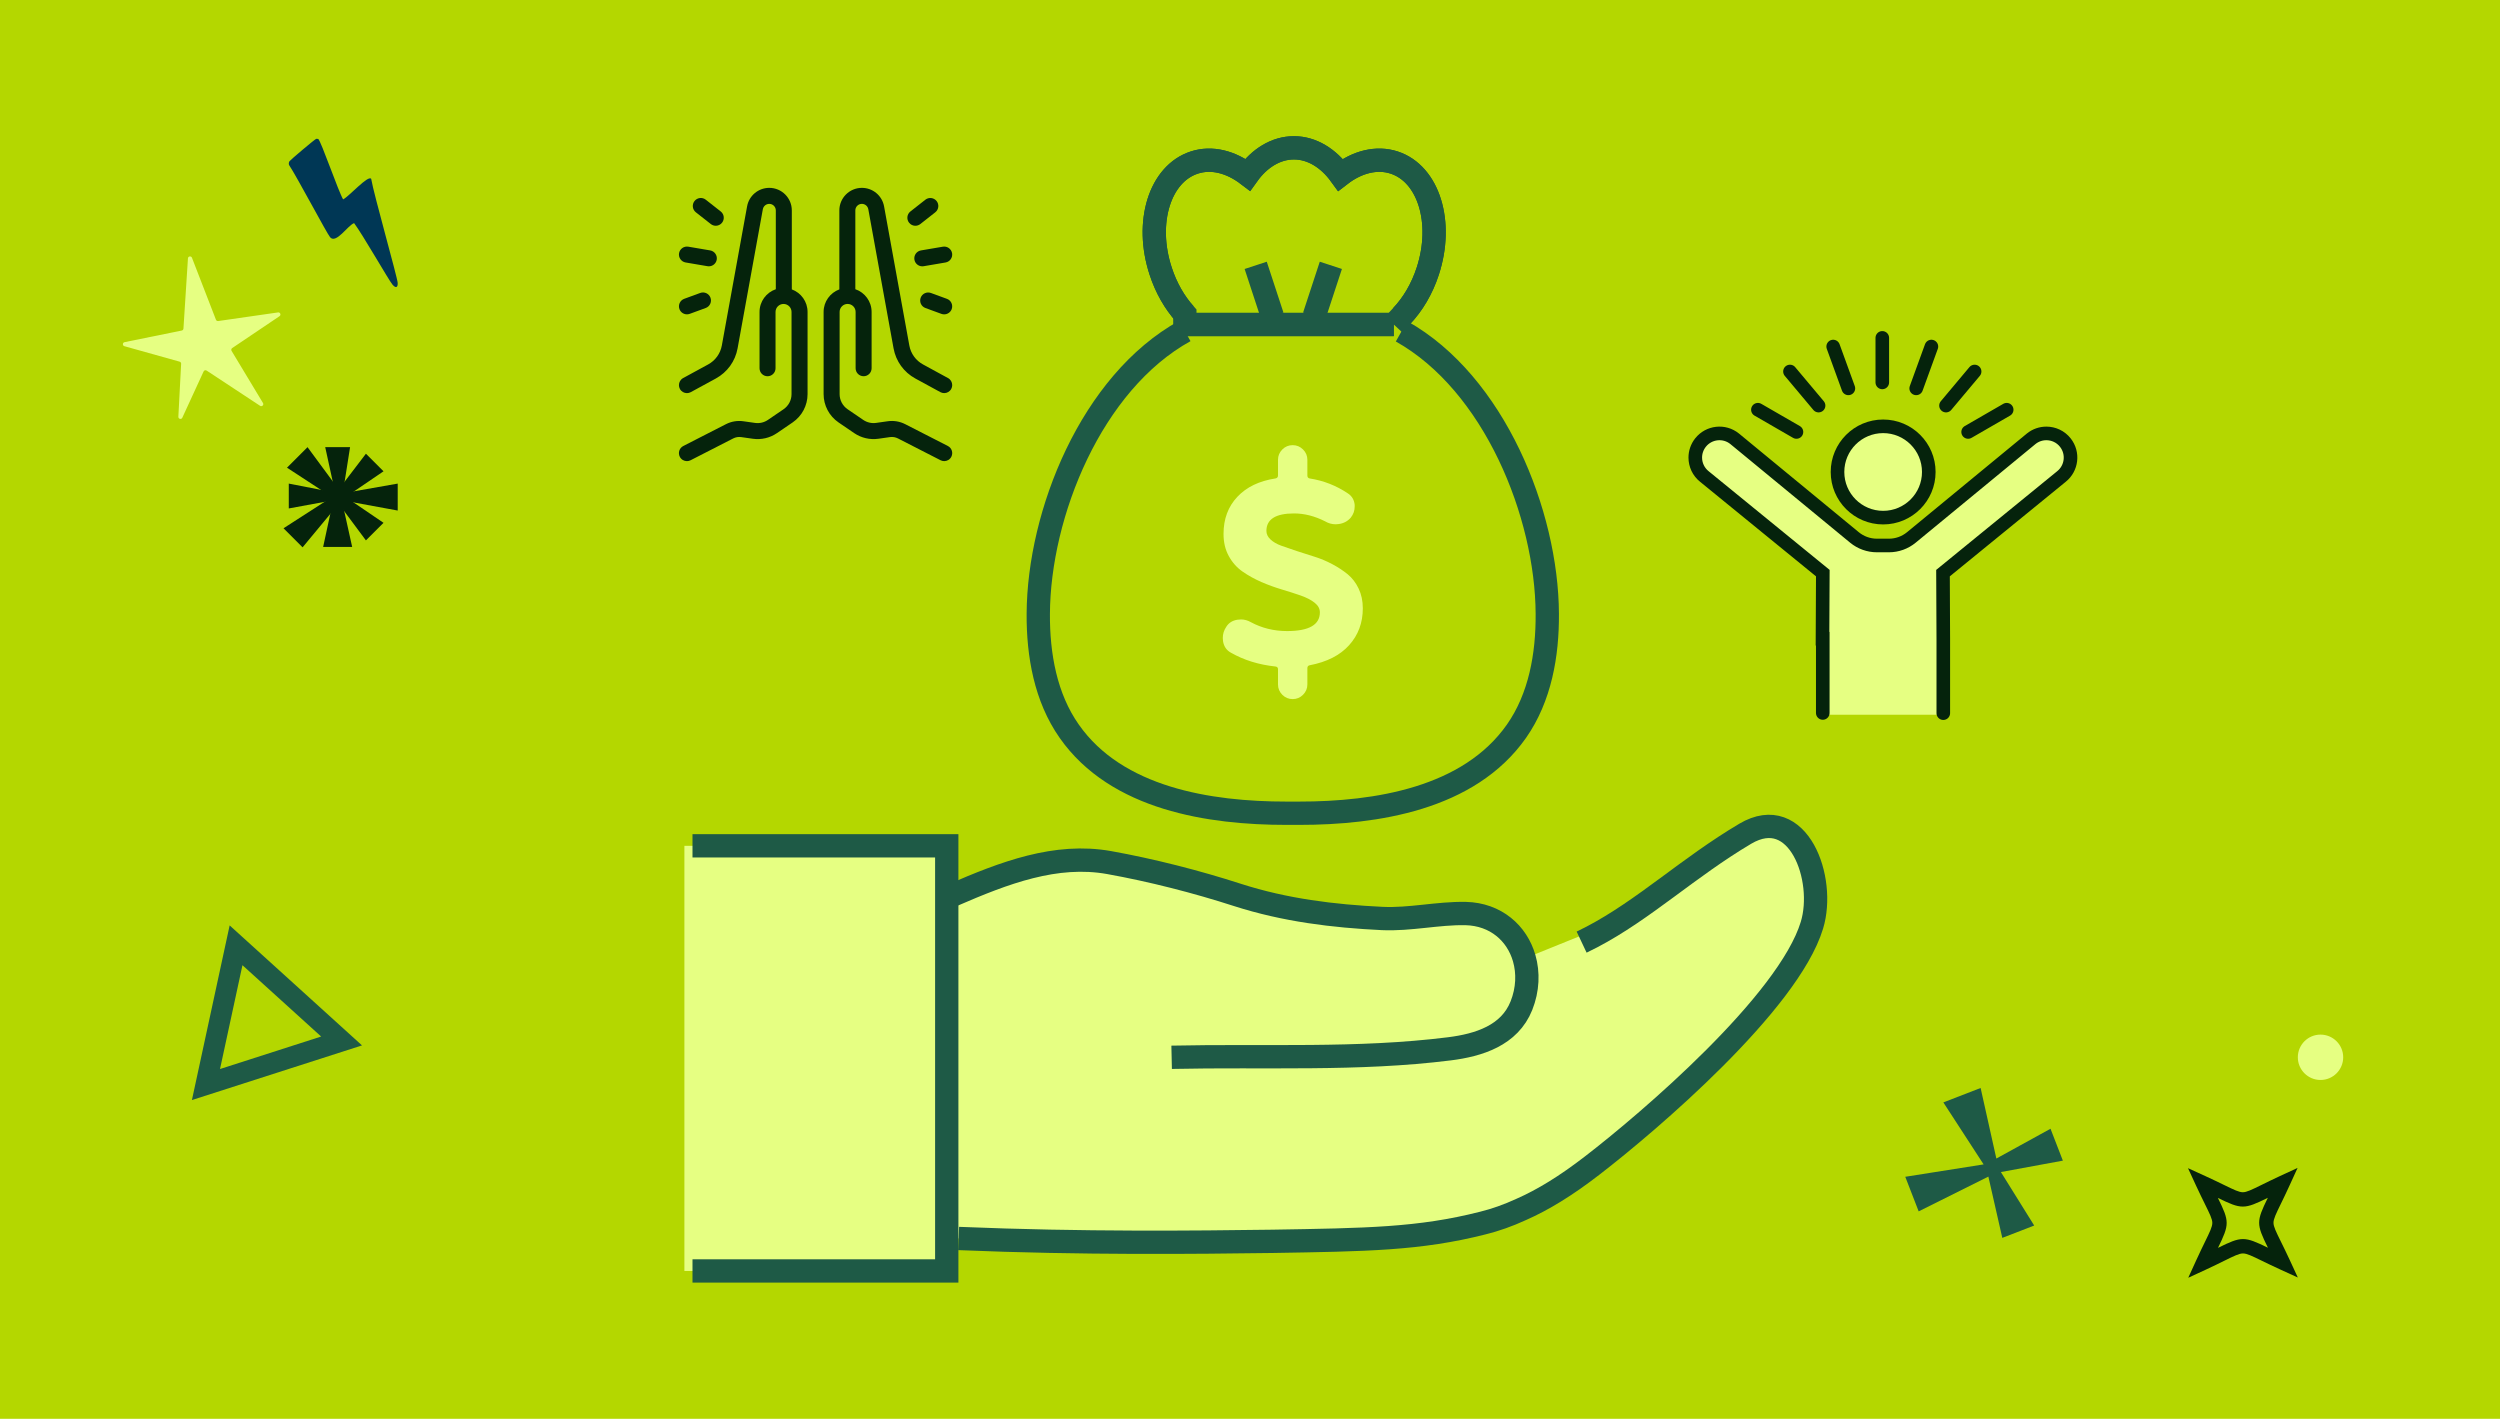
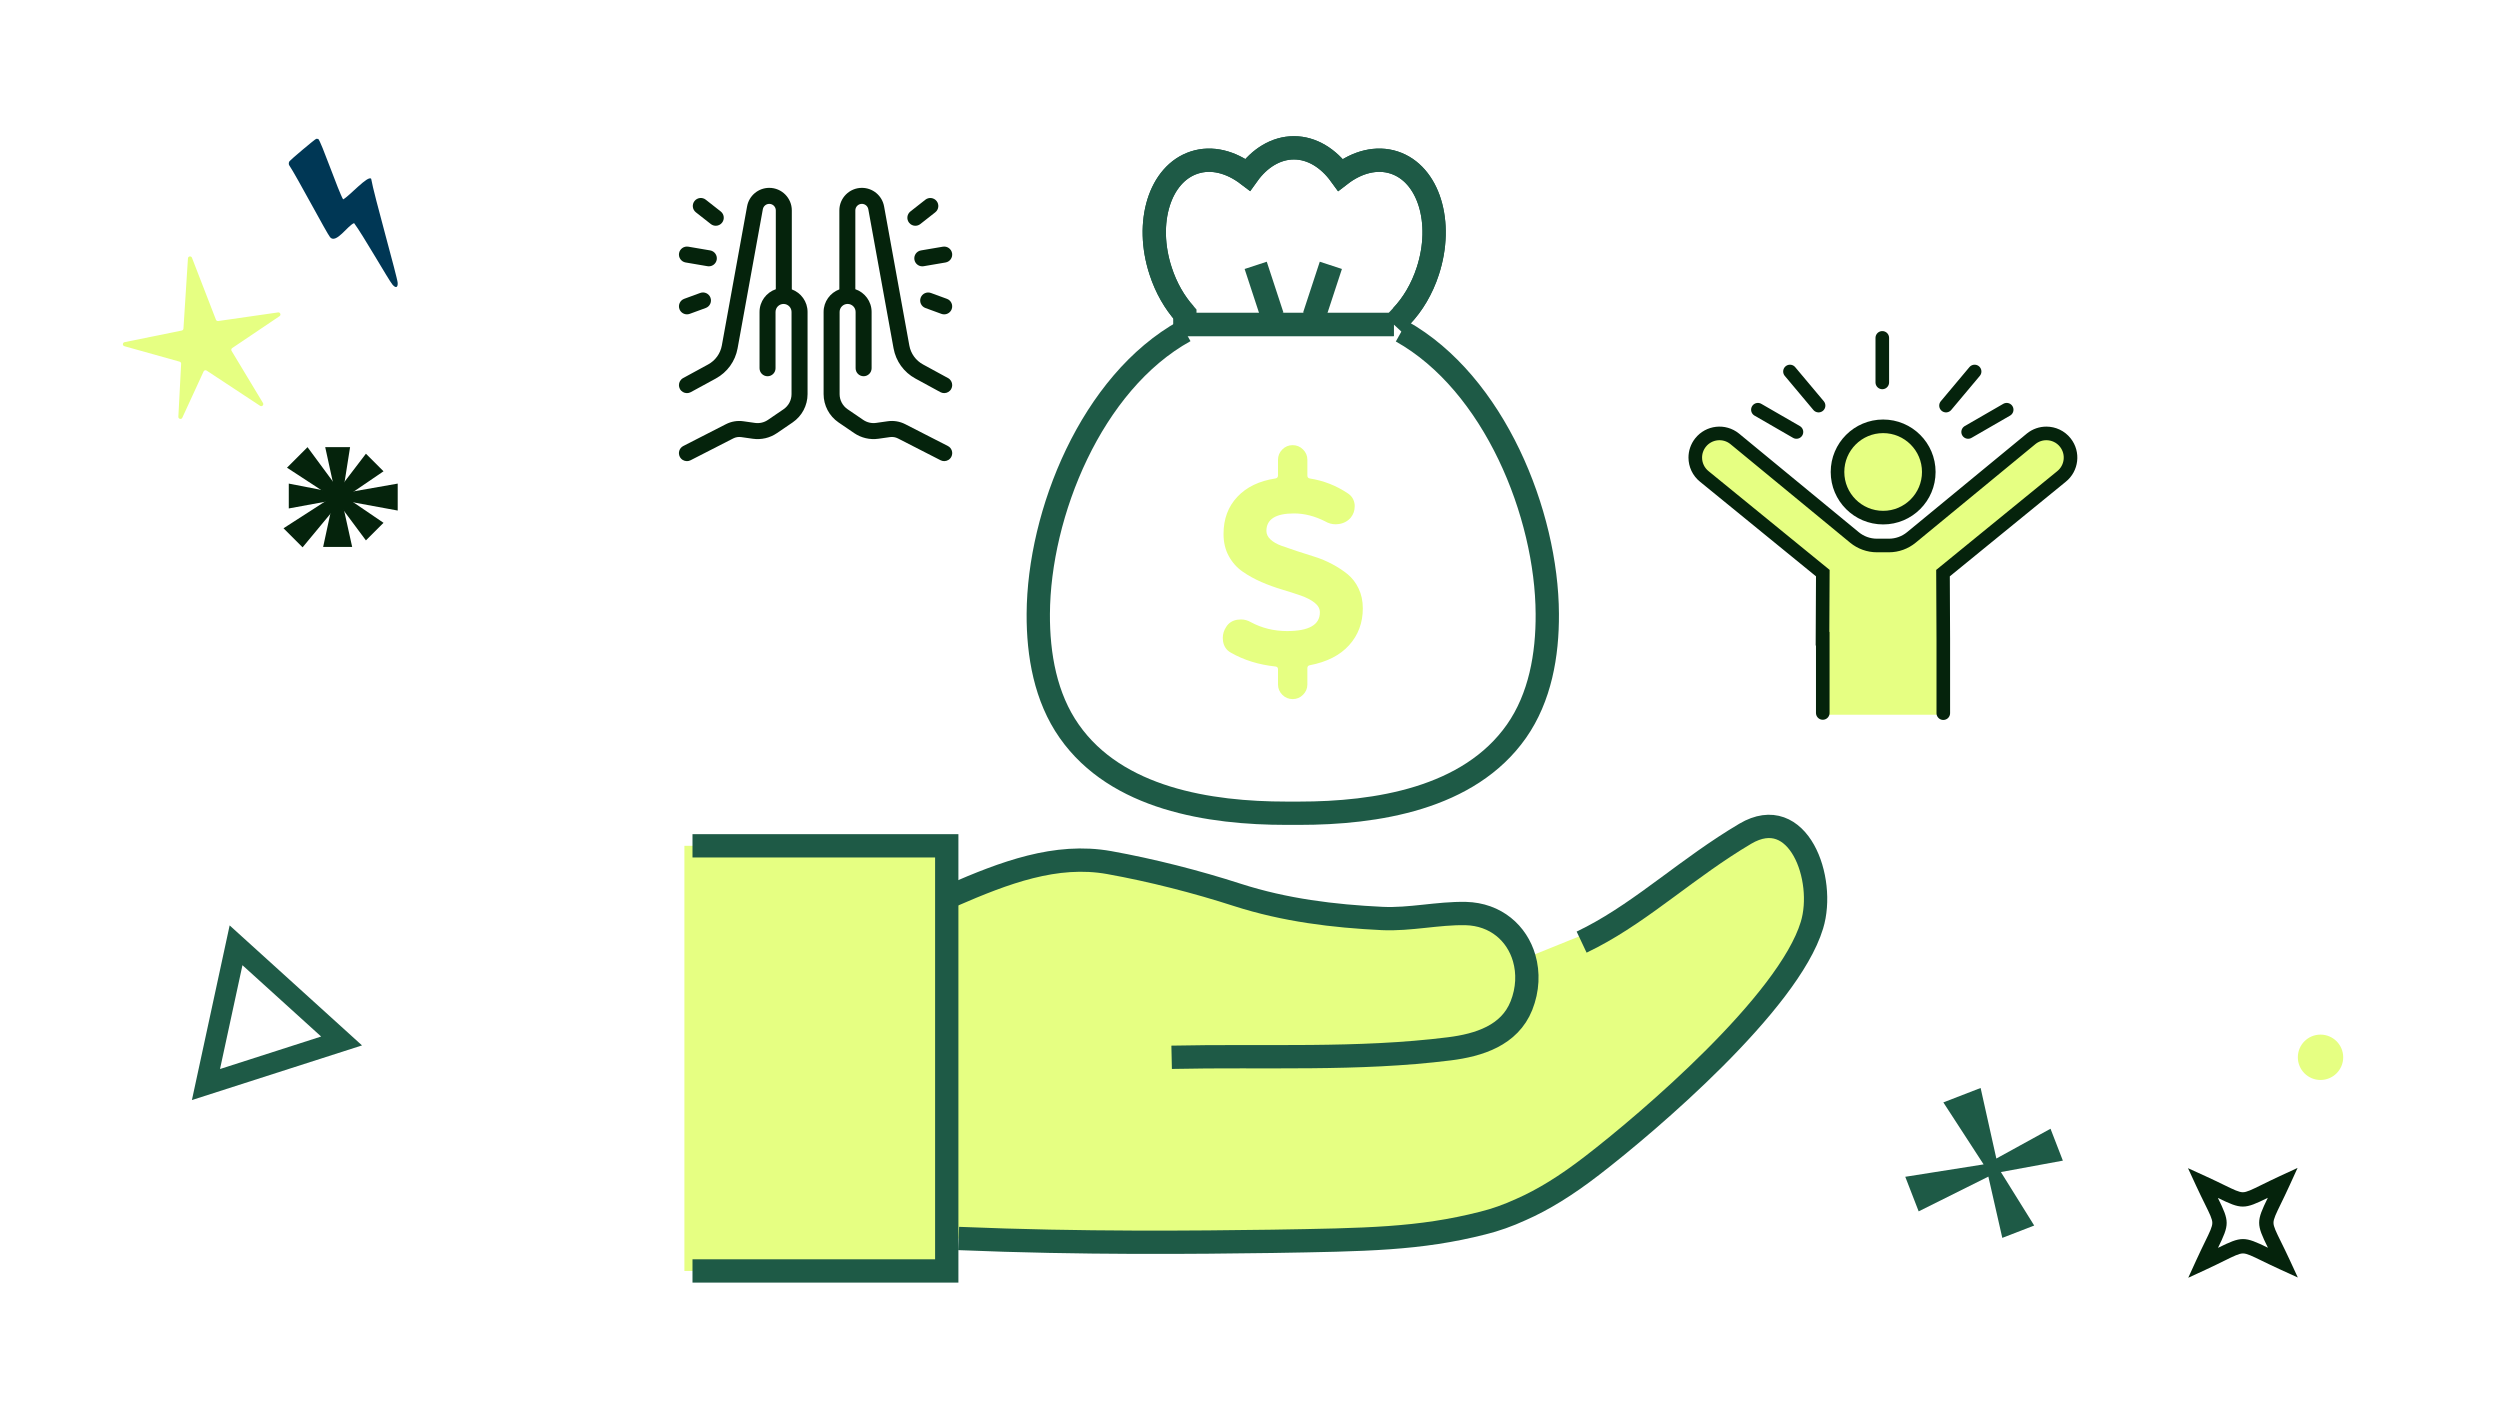
<svg xmlns="http://www.w3.org/2000/svg" id="Artwork" viewBox="0 0 1287.3 730.57">
  <defs>
    <style>
      .cls-1 {
        fill: #003755;
      }

      .cls-2 {
        fill: #e6ff82;
      }

      .cls-3 {
        fill: #05230c;
      }

      .cls-4 {
        stroke: #05230c;
        stroke-linecap: round;
        stroke-width: 7px;
      }

      .cls-4, .cls-5 {
        fill: none;
        stroke-miterlimit: 10;
      }

      .cls-6 {
        fill: #1e5a46;
      }

      .cls-7 {
        fill: #b4d700;
      }

      .cls-5 {
        stroke: #1e5a46;
        stroke-width: 12px;
      }
    </style>
  </defs>
-   <rect class="cls-7" width="1287.3" height="734.46" />
  <g id="NewGroup0-28">
    <g>
      <path class="cls-3" d="M471.35,116.25c.89,0,1.79-.29,2.54-.88l7.7-6.05c1.79-1.41,2.1-4,.69-5.79-1.41-1.79-4-2.1-5.79-.69l-7.7,6.05c-1.79,1.41-2.1,4-.69,5.79.81,1.04,2.02,1.58,3.24,1.58h0Z" />
      <path class="cls-3" d="M470.85,133.71c.34,2.01,2.09,3.43,4.06,3.43.23,0,.46-.02.7-.06l11.27-1.92c2.24-.38,3.75-2.51,3.37-4.76-.38-2.24-2.51-3.75-4.76-3.37l-11.27,1.92c-2.24.38-3.75,2.51-3.37,4.76h0Z" />
      <path class="cls-3" d="M358.32,109.32l7.7,6.05c.76.59,1.65.88,2.54.88,1.22,0,2.43-.54,3.24-1.58,1.41-1.79,1.1-4.38-.69-5.79l-7.7-6.05c-1.79-1.41-4.38-1.1-5.79.69-1.41,1.79-1.1,4.38.69,5.79h0Z" />
      <path class="cls-3" d="M360.55,150.85l-8.24,3.02c-2.14.78-3.23,3.15-2.45,5.29.61,1.67,2.19,2.7,3.87,2.7.47,0,.95-.08,1.42-.25l8.24-3.02c2.14-.78,3.23-3.15,2.45-5.29-.78-2.14-3.15-3.24-5.29-2.45h0Z" />
      <path class="cls-3" d="M353.03,135.15l11.27,1.92c.23.04.47.06.7.06,1.97,0,3.72-1.42,4.06-3.43.38-2.24-1.13-4.37-3.37-4.76l-11.27-1.92c-2.25-.38-4.37,1.13-4.76,3.37-.38,2.24,1.13,4.37,3.37,4.76h0Z" />
      <path class="cls-3" d="M377.54,225.76c1.27-.65,2.69-.89,4.1-.69l5.98.85c4.38.62,8.8-.4,12.45-2.9l8.05-5.49c4.83-3.29,7.71-8.75,7.71-14.59v-42.32c0-5.32-3.38-9.87-8.11-11.61h0v-40.67c0-6.4-5.21-11.61-11.61-11.61-5.62,0-10.42,4.01-11.42,9.54l-13,71.62c-.76,4.18-3.34,7.75-7.07,9.78l-12.87,7.01c-1.37.75-2.15,2.16-2.15,3.63h0c0,.67.16,1.34.5,1.97.75,1.37,2.16,2.15,3.62,2.15.67,0,1.34-.16,1.97-.5l12.87-7.01c5.94-3.23,10.03-8.9,11.24-15.55l13-71.62c.29-1.6,1.68-2.77,3.31-2.77,1.86,0,3.37,1.51,3.37,3.37v40.58c-4.87,1.66-8.38,6.28-8.38,11.7v28.99c0,2.28,1.85,4.12,4.12,4.12s4.12-1.85,4.12-4.12v-28.99c0-2.27,1.85-4.12,4.12-4.12,2.27,0,4.12,1.85,4.12,4.12v42.32c0,3.12-1.54,6.02-4.11,7.78l-8.05,5.49c-1.95,1.33-4.31,1.88-6.64,1.55l-5.98-.85c-3.11-.44-6.23.08-9.02,1.51l-21.94,11.23c-2.03,1.04-2.83,3.52-1.79,5.55.73,1.42,2.17,2.24,3.66,2.24h.01c.63,0,1.27-.15,1.87-.45l21.94-11.23h0Z" />
      <path class="cls-3" d="M488.16,194.68l-12.86-7.01c-3.74-2.03-6.31-5.6-7.07-9.78l-13-71.62c-1-5.53-5.81-9.54-11.42-9.54h0c-6.4,0-11.61,5.21-11.61,11.61v40.67c-4.73,1.74-8.11,6.29-8.11,11.61v42.32c0,5.84,2.88,11.3,7.71,14.59l8.05,5.49c3.65,2.49,8.08,3.52,12.45,2.9l5.98-.85c1.41-.2,2.83.04,4.1.69l21.94,11.23c.6.31,1.24.45,1.87.45h.01c1.5,0,2.94-.82,3.66-2.24,1.04-2.03.24-4.51-1.79-5.55l-21.94-11.23c-2.8-1.43-5.92-1.95-9.02-1.51l-5.98.85c-2.34.33-4.69-.22-6.64-1.55l-8.05-5.49c-2.57-1.76-4.11-4.67-4.11-7.78v-42.32c0-2.27,1.85-4.12,4.12-4.12,2.27,0,4.12,1.85,4.12,4.12v28.99c0,2.28,1.85,4.12,4.12,4.12s4.12-1.85,4.12-4.12v-28.99c0-5.43-3.51-10.04-8.38-11.7v-40.58c0-1.86,1.51-3.37,3.37-3.37,1.63,0,3.02,1.16,3.31,2.77l13,71.62c1.21,6.65,5.3,12.32,11.24,15.55l12.87,7.01c.63.34,1.3.5,1.97.5,1.46,0,2.88-.78,3.62-2.15.34-.62.5-1.29.5-1.96v-.02c0-1.46-.78-2.87-2.15-3.62h0Z" />
      <path class="cls-3" d="M487.6,153.88h0l-8.24-3.02c-2.14-.78-4.51.31-5.29,2.45-.78,2.14.31,4.51,2.45,5.29l8.24,3.02c.47.17.95.25,1.42.25,1.68,0,3.26-1.03,3.87-2.7.78-2.14-.31-4.51-2.45-5.29h0Z" />
    </g>
  </g>
  <g>
    <g>
      <ellipse class="cls-2" cx="969.67" cy="243.03" rx="23.5" ry="23.51" />
      <path class="cls-2" d="M1063.48,227.91c4.24,5.39,3.34,13.19-2.02,17.46l-60.98,49.74.15,33.78v39.13h-62.06v-39.13h-.14l.16-33.78-60.98-49.74c-3.08-2.46-4.69-6.09-4.69-9.75,0-2.71.88-5.43,2.68-7.71,4.29-5.44,12.21-6.33,17.6-1.97l61.69,50.8c3.25,2.67,7.33,4.14,11.53,4.14h6.24c4.2,0,8.28-1.47,11.52-4.14l61.7-50.8c2.3-1.86,5.07-2.77,7.82-2.77,3.68,0,7.33,1.63,9.78,4.74Z" />
    </g>
    <g>
      <ellipse class="cls-4" cx="969.67" cy="243.03" rx="23.5" ry="23.51" />
      <path class="cls-4" d="M1000.64,367.22v-38.33l-.15-33.78,60.98-49.74c5.36-4.28,6.26-12.08,2.02-17.46-2.46-3.12-6.1-4.74-9.78-4.74-2.75,0-5.52.91-7.82,2.77l-61.7,50.8c-3.24,2.67-7.32,4.14-11.52,4.14h-6.24c-4.2,0-8.28-1.47-11.53-4.14l-61.69-50.8c-5.39-4.36-13.31-3.47-17.6,1.97-1.8,2.29-2.68,5.01-2.68,7.71,0,3.66,1.61,7.29,4.69,9.75l60.98,49.74-.16,33.78h.14v38.23" />
      <line class="cls-4" x1="969.23" y1="173.98" x2="969.23" y2="196.91" />
-       <line class="cls-4" x1="943.94" y1="178.44" x2="951.77" y2="199.98" />
      <line class="cls-4" x1="921.69" y1="191.29" x2="936.42" y2="208.85" />
      <line class="cls-4" x1="905.18" y1="210.97" x2="925.03" y2="222.43" />
      <line class="cls-4" x1="1033.28" y1="210.97" x2="1013.43" y2="222.43" />
      <line class="cls-4" x1="1016.77" y1="191.29" x2="1002.04" y2="208.85" />
-       <line class="cls-4" x1="994.52" y1="178.44" x2="986.69" y2="199.98" />
    </g>
  </g>
  <polygon class="cls-2" points="487.5 637.72 487.5 654.44 356.58 654.44 352.41 654.44 352.41 435.53 356.58 435.53 487.5 435.53 487.5 460.97 487.5 637.72" />
  <path class="cls-2" d="M784.85,493.38l2.07-.6,31.52-12.75,1.25,2.43c26.96-14.12,49.59-35.74,79.01-53.18,27.33-16.12,41.59,23.37,34.29,47.16-12.17,39.93-84.05,101.33-113.23,123.78-13.4,10.34-25.23,17.59-36.51,22.55-6.75,3.11-13.28,5.4-19.69,6.99-32.72,8.34-60.17,8.6-108.48,9.42-39.04.53-97.33,1.2-161.47-1.47h-6.12v-176.75h2.96c26.65-11.57,53.23-21.76,80.77-16.8,21.66,3.9,44.92,9.83,66.05,16.67,24.31,7.81,49.33,10.89,74.43,12.1,14.36.67,28.63-2.82,43.01-2.55,15.57.39,26.43,10.19,30.12,22.99Z" />
  <path class="cls-5" d="M717.69,167.09h-107.59v-5.42c-5.28-5.9-9.64-13.42-12.46-22.1-8.22-25.04-.46-50.1,17.35-55.88,8.99-2.94,18.87-.31,27.47,6.24,6.12-8.55,14.58-13.81,23.83-13.81s17.74,5.33,23.95,13.88c8.6-6.63,18.58-9.25,27.61-6.31,17.81,5.78,25.52,30.84,17.35,55.88-3.01,9.25-7.76,17.16-13.54,23.25l-3.98,4.27Z" />
  <path class="cls-2" d="M701.74,313.24c0,7.45-2.36,13.78-7.06,18.99-4.67,5.2-11.47,8.65-20.36,10.34-.77.17-1.13.67-1.13,1.52v8.39c0,2.02-.75,3.78-2.24,5.28-1.47,1.47-3.25,2.22-5.33,2.22s-3.86-.75-5.33-2.22c-1.47-1.49-2.22-3.25-2.22-5.28v-7.88c0-.84-.43-1.3-1.28-1.4-8.63-.92-16.29-3.3-22.96-7.11-2.29-1.25-3.64-3.25-4.07-5.95-.07-.6-.12-1.16-.12-1.66,0-2.02.58-3.93,1.78-5.71,1.25-2.02,3.16-3.25,5.71-3.66.67-.1,1.3-.14,1.9-.14,1.76,0,3.47.48,5.06,1.4,5.69,3.06,11.9,4.58,18.67,4.58,11.25,0,16.87-3.23,16.87-9.64,0-1.88-.89-3.52-2.72-4.96-1.81-1.45-4.19-2.65-7.11-3.69-2.92-1.01-6.14-2.05-9.71-3.11-3.54-1.06-7.08-2.34-10.6-3.86-3.49-1.54-6.72-3.3-9.64-5.35-2.92-2.02-5.3-4.67-7.11-7.98-1.83-3.3-2.72-7.11-2.72-11.42,0-7.71,2.36-14.07,7.11-19.11,4.72-5.04,11.28-8.19,19.66-9.47.84-.17,1.28-.67,1.28-1.52v-8.12c0-2.02.75-3.78,2.22-5.28,1.47-1.47,3.25-2.22,5.33-2.22s3.86.75,5.33,2.22c1.49,1.49,2.24,3.25,2.24,5.28v8.12c0,.84.36,1.35,1.13,1.52,7.2,1.11,13.78,3.69,19.81,7.76,2.02,1.35,3.16,3.3,3.42,5.83v.89c0,2.12-.67,4.02-2.02,5.71-1.61,1.86-3.69,2.96-6.22,3.3-.51.07-1.04.12-1.54.12-1.93,0-3.76-.51-5.45-1.52-5.33-2.7-10.67-4.07-16-4.07-9.47,0-14.22,3.01-14.22,9.01,0,1.61.7,3.08,2.1,4.39,1.4,1.3,3.25,2.39,5.59,3.23,2.31.84,4.99,1.76,8,2.75,2.99.96,6.05,1.93,9.13,2.92,3.08.96,6.12,2.24,9.08,3.81,2.96,1.57,5.59,3.3,7.93,5.2,2.31,1.9,4.22,4.36,5.64,7.35,1.45,3.01,2.17,6.41,2.17,10.22Z" />
  <polyline class="cls-5" points="356.58 435.53 487.5 435.53 487.5 460.97 487.5 637.72 487.5 654.44 356.58 654.44" />
  <path class="cls-5" d="M603.3,544.42c47.57-1.06,95.78,1.57,143.04-4.36,15.08-1.9,30.96-6.82,37.08-22.24,3.3-8.31,3.59-16.89,1.42-24.43-3.69-12.8-14.55-22.6-30.12-22.99-14.39-.27-28.65,3.23-43.01,2.55-25.11-1.2-50.12-4.29-74.43-12.1-21.13-6.84-44.39-12.77-66.05-16.67-27.54-4.96-54.12,5.23-80.77,16.8" />
  <path class="cls-5" d="M814.41,485.12c1.78-.84,3.54-1.73,5.28-2.65,26.96-14.12,49.59-35.74,79.01-53.18,27.33-16.12,41.59,23.37,34.29,47.16-12.17,39.93-84.05,101.33-113.23,123.78-13.4,10.34-25.23,17.59-36.51,22.55-6.75,3.11-13.28,5.4-19.69,6.99-32.72,8.34-60.17,8.6-108.48,9.42-39.04.53-97.33,1.2-161.47-1.47" />
  <path class="cls-5" d="M721.67,170.61c47.78,26.77,74.82,94.02,75.06,145.47.14,21.18-3.71,43.08-15.86,60.43-24.46,34.87-72.39,42.24-111.88,42.24h-6.6c-39.52,0-87.42-7.37-111.83-42.24-12.19-17.35-16.05-39.25-15.93-60.43.27-51.64,27.37-119.08,75.47-145.66" />
  <path class="cls-5" d="M610.1,161.67c-5.28-5.9-9.64-13.42-12.46-22.1-8.22-25.04-.46-50.1,17.35-55.88,8.99-2.94,18.87-.31,27.47,6.24,6.12-8.55,14.58-13.81,23.83-13.81s17.74,5.33,23.95,13.88c8.6-6.63,18.58-9.25,27.61-6.31,17.81,5.78,25.52,30.84,17.35,55.88-3.01,9.25-7.76,17.16-13.54,23.25" />
  <line class="cls-5" x1="646.58" y1="136.63" x2="655.18" y2="162.83" />
  <line class="cls-5" x1="685.28" y1="136.63" x2="676.68" y2="162.83" />
  <polyline class="cls-5" points="609.69 167.09 610.1 167.09 717.69 167.09" />
  <circle class="cls-2" cx="1194.88" cy="544.42" r="11.68" />
  <g>
    <polygon class="cls-3" points="204.79 249.01 176.52 253.99 180.26 230.25 167.46 230.25 172.57 253.66 148.7 249.01 148.7 261.81 171.58 257.6 166.39 281.64 181.34 281.64 176.02 257.6 204.79 262.89 204.79 249.01" />
    <polygon class="cls-3" points="155.81 281.83 174.4 259.41 188.42 278.26 197.48 269.21 177.99 255.95 197.48 242.68 188.42 233.63 174.4 252.01 158.35 230.25 147.78 240.82 170.93 255.95 145.99 272.02 155.81 281.83" />
  </g>
  <polygon class="cls-6" points="987.96 623.76 1023.85 605.86 1031.02 637.41 1047.45 631.05 1030.3 603.51 1062.21 597.64 1055.85 581.21 1027.96 596.55 1019.86 560.22 1000.67 567.65 1021.4 599.57 981.06 605.95 987.96 623.76" />
  <path class="cls-1" d="M149.16,82.92c.53-.72,12.85-11.15,13.68-11.45.07-.02.97.05,1.01.07,1.42.9,10.6,27.66,12.84,31.12,3.18-1.63,12.87-12.67,14.44-10.58,1.26,7.71,13.54,50.86,13.65,53.62.1,2.51-1.06,2.77-2.71.82-1.92-2.27-15.41-25.91-19.74-31.63-3.24,1.13-9.28,10.88-12.36,7.26-1.69-1.98-17.1-31.16-21.16-37.24-.2-.78-.13-1.37.35-2.01Z" />
  <path class="cls-2" d="M94.46,169.23l2.32-36.2c.07-1.14,1.65-1.38,2.06-.32l12.36,31.93c.18.46.66.74,1.15.67l30.83-4.44c1.12-.16,1.69,1.31.75,1.94l-24.37,16.42c-.47.32-.61.95-.32,1.44l16.18,26.85c.59.97-.55,2.07-1.5,1.44l-27.52-18.14c-.55-.36-1.28-.15-1.56.45l-10.96,23.82c-.49,1.07-2.1.67-2.04-.5l1.43-27.28c.03-.5-.3-.95-.78-1.08l-28.43-7.96c-1.08-.3-1.02-1.85.08-2.08l29.47-5.99c.47-.1.82-.5.85-.98Z" />
  <path class="cls-3" d="M1126.77,657.95l4.14-9.07c1.77-3.88,3.28-6.97,4.49-9.46,2.51-5.15,3.77-7.74,3.77-9.72,0-1.98-1.28-4.56-3.81-9.7-1.22-2.48-2.75-5.57-4.54-9.44l-4.18-9.05,9.07,4.14c3.88,1.77,6.98,3.28,9.46,4.49,5.15,2.51,7.74,3.77,9.71,3.77,1.98,0,4.56-1.28,9.7-3.81,2.48-1.22,5.57-2.75,9.44-4.54l9.05-4.18-4.14,9.07c-1.77,3.88-3.28,6.97-4.49,9.46-2.51,5.15-3.77,7.74-3.77,9.72,0,1.98,1.28,4.56,3.81,9.7,1.22,2.48,2.75,5.57,4.54,9.44l4.18,9.05-9.07-4.14c-3.88-1.77-6.97-3.28-9.46-4.49-5.15-2.51-7.74-3.77-9.71-3.77-1.98,0-4.56,1.28-9.7,3.81-2.48,1.22-5.57,2.75-9.44,4.54l-9.05,4.18ZM1142.03,616.83c6.02,12.22,6.03,13.48.06,25.72,12.21-6.02,13.47-6.03,25.72-.06-6.02-12.22-6.03-13.48-.06-25.72-12.22,6.02-13.48,6.02-25.72.06Z" />
  <path class="cls-6" d="M98.82,566.43l19.43-89.92,68.16,61.79-87.59,28.14ZM124.84,497.01l-11.55,53.45,52.07-16.73-40.52-36.73Z" />
</svg>